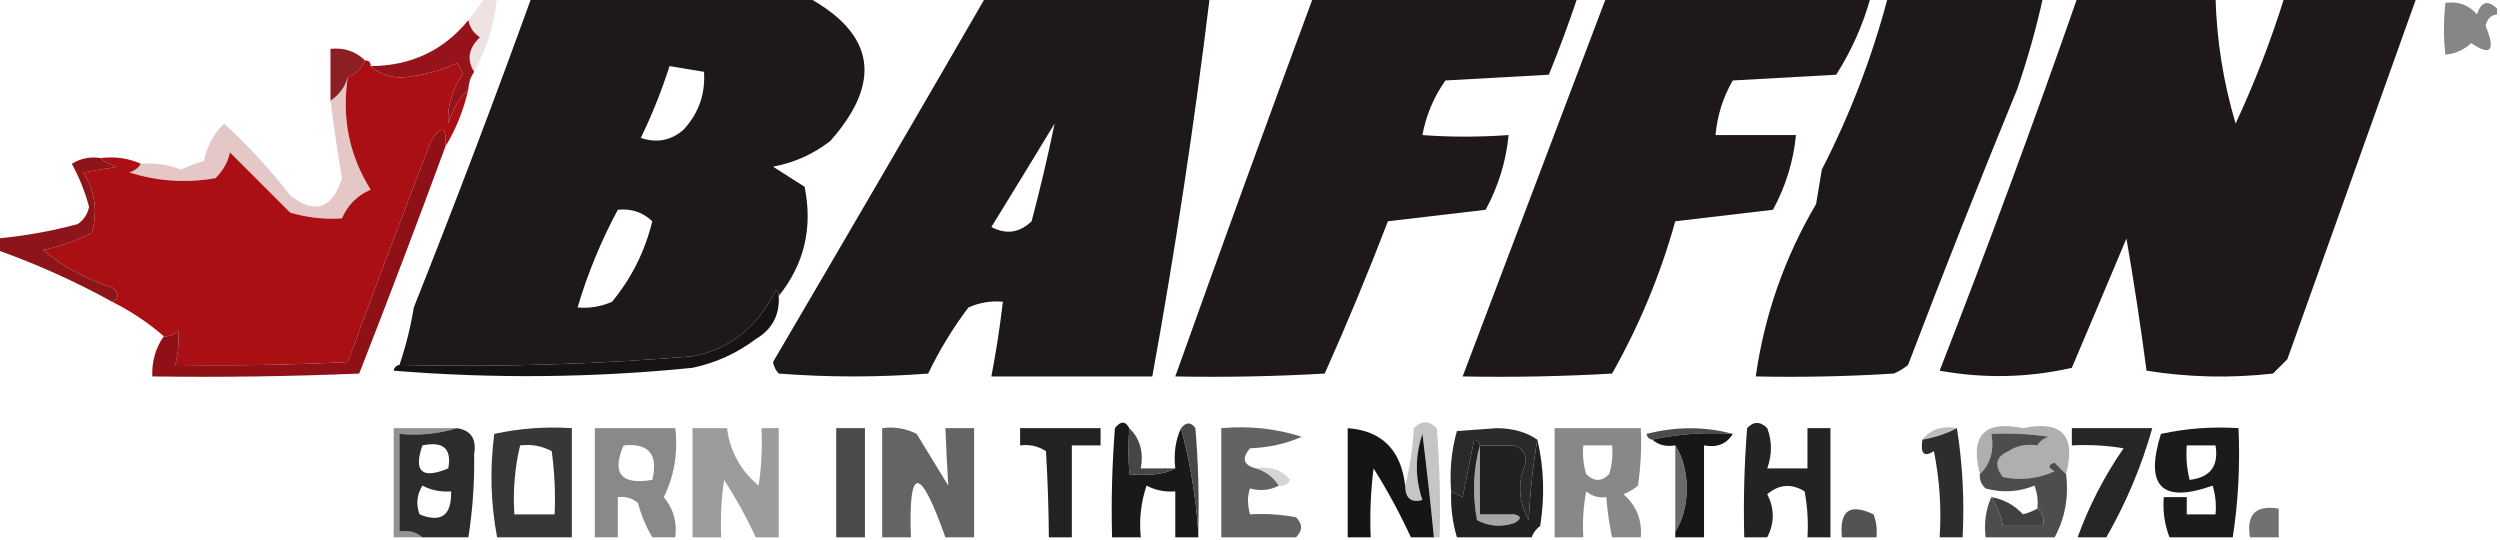
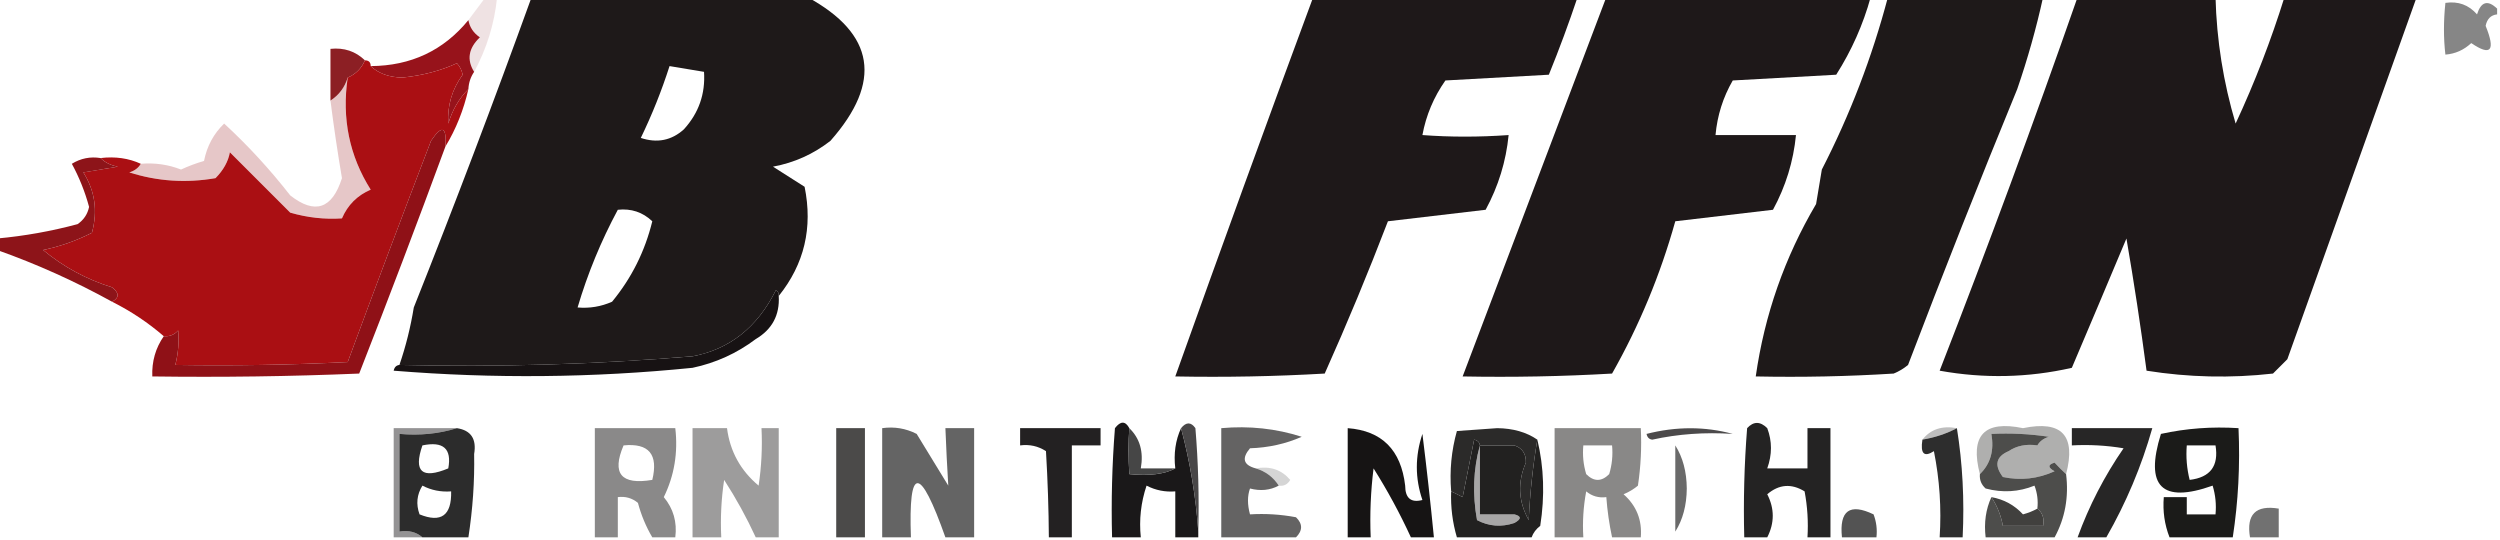
<svg xmlns="http://www.w3.org/2000/svg" version="1.1" width="435px" height="94px" style="shape-rendering:geometricPrecision; text-rendering:geometricPrecision; image-rendering:optimizeQuality; fill-rule:evenodd; clip-rule:evenodd">
  <g>
    <path style="opacity:1" fill="#1e1919" d="M 92.5,-0.5 C 108.5,-0.5 124.5,-0.5 140.5,-0.5C 152.228,5.903 153.561,14.236 144.5,24.5C 141.543,26.812 138.209,28.312 134.5,29C 136.333,30.167 138.167,31.333 140,32.5C 141.451,39.624 139.951,45.958 135.5,51.5C 135.565,51.062 135.399,50.728 135,50.5C 131.781,56.954 126.948,60.787 120.5,62C 103.542,63.41 86.542,63.91 69.5,63.5C 70.609,60.267 71.442,56.934 72,53.5C 79.133,35.575 85.967,17.575 92.5,-0.5 Z M 116.5,11.5 C 118.5,11.833 120.5,12.167 122.5,12.5C 122.751,16.331 121.584,19.664 119,22.5C 116.847,24.444 114.347,24.944 111.5,24C 113.462,19.946 115.129,15.779 116.5,11.5 Z M 107.5,36.5 C 109.827,36.247 111.827,36.914 113.5,38.5C 112.224,43.719 109.89,48.386 106.5,52.5C 104.591,53.348 102.591,53.682 100.5,53.5C 102.245,47.598 104.579,41.932 107.5,36.5 Z" />
  </g>
  <g>
    <path style="opacity:1" fill="#1e1819" d="M 228.5,-0.5 C 243.833,-0.5 259.167,-0.5 274.5,-0.5C 272.979,4.044 271.312,8.544 269.5,13C 263.5,13.333 257.5,13.667 251.5,14C 249.467,16.896 248.134,20.063 247.5,23.5C 252.342,23.865 257.342,23.865 262.5,23.5C 262.053,28.072 260.72,32.405 258.5,36.5C 252.833,37.167 247.167,37.833 241.5,38.5C 238.054,47.485 234.387,56.318 230.5,65C 221.84,65.5 213.173,65.666 204.5,65.5C 212.377,43.423 220.377,21.423 228.5,-0.5 Z" />
  </g>
  <g>
    <path style="opacity:1" fill="#1e1819" d="M 279.5,-0.5 C 294.833,-0.5 310.167,-0.5 325.5,-0.5C 324.182,4.279 322.182,8.779 319.5,13C 313.5,13.333 307.5,13.667 301.5,14C 299.807,16.934 298.807,20.101 298.5,23.5C 303.167,23.5 307.833,23.5 312.5,23.5C 312.053,28.072 310.72,32.405 308.5,36.5C 302.833,37.167 297.167,37.833 291.5,38.5C 288.897,47.818 285.23,56.652 280.5,65C 271.84,65.5 263.173,65.666 254.5,65.5C 262.833,43.501 271.166,21.501 279.5,-0.5 Z" />
  </g>
  <g>
    <path style="opacity:1" fill="#1e1819" d="M 361.5,-0.5 C 369.5,-0.5 377.5,-0.5 385.5,-0.5C 385.695,7.005 386.862,14.339 389,21.5C 392.334,14.327 395.167,6.994 397.5,-0.5C 405.167,-0.5 412.833,-0.5 420.5,-0.5C 413.006,20.491 405.506,41.491 398,62.5C 397.167,63.333 396.333,64.167 395.5,65C 388.144,65.831 380.811,65.665 373.5,64.5C 372.482,56.79 371.315,49.123 370,41.5C 366.8,49.131 363.634,56.631 360.5,64C 352.891,65.73 345.224,65.897 337.5,64.5C 345.93,42.863 353.93,21.196 361.5,-0.5 Z" />
  </g>
  <g>
-     <path style="opacity:1" fill="#1d1819" d="M 171.5,-0.5 C 184.5,-0.5 197.5,-0.5 210.5,-0.5C 207.814,21.595 204.481,43.595 200.5,65.5C 191.167,65.5 181.833,65.5 172.5,65.5C 173.327,61.193 173.993,56.859 174.5,52.5C 172.409,52.318 170.409,52.652 168.5,53.5C 165.777,57.116 163.444,60.949 161.5,65C 152.833,65.667 144.167,65.667 135.5,65C 134.978,64.439 134.645,63.772 134.5,63C 146.936,41.812 159.27,20.645 171.5,-0.5 Z M 183.5,21.5 C 182.325,27.199 180.992,32.866 179.5,38.5C 177.401,40.52 175.067,40.853 172.5,39.5C 176.228,33.46 179.895,27.46 183.5,21.5 Z" />
-   </g>
+     </g>
  <g>
    <path style="opacity:1" fill="#1e1919" d="M 328.5,-0.5 C 337.5,-0.5 346.5,-0.5 355.5,-0.5C 354.319,4.886 352.819,10.219 351,15.5C 344.497,31.326 338.163,47.326 332,63.5C 331.25,64.126 330.416,64.626 329.5,65C 321.507,65.5 313.507,65.666 305.5,65.5C 307.025,54.789 310.525,44.789 316,35.5C 316.333,33.5 316.667,31.5 317,29.5C 321.907,19.951 325.74,9.951 328.5,-0.5 Z" />
  </g>
  <g>
    <path style="opacity:0.49" fill="#0a0a0a" d="M 434.5,1.5 C 434.5,1.833 434.5,2.167 434.5,2.5C 433.414,2.62 432.747,3.287 432.5,4.5C 434.258,8.83 433.425,9.83 430,7.5C 428.7,8.707 427.2,9.374 425.5,9.5C 425.166,6.667 425.166,3.667 425.5,0.5C 427.722,0.178 429.556,0.845 431,2.5C 431.704,0.273 432.871,-0.06 434.5,1.5 Z" />
  </g>
  <g>
    <path style="opacity:0.125" fill="#821f24" d="M 84.5,-0.5 C 85.167,-0.5 85.833,-0.5 86.5,-0.5C 86.035,4.097 84.702,8.431 82.5,12.5C 81.181,10.395 81.514,8.395 83.5,6.5C 82.388,5.735 81.721,4.735 81.5,3.5C 82.5,2.167 83.5,0.833 84.5,-0.5 Z" />
  </g>
  <g>
    <path style="opacity:1" fill="#97131b" d="M 81.5,3.5 C 81.721,4.735 82.388,5.735 83.5,6.5C 81.514,8.395 81.181,10.395 82.5,12.5C 81.89,13.391 81.557,14.391 81.5,15.5C 79.883,17.121 78.716,19.121 78,21.5C 77.808,18.405 78.641,15.571 80.5,13C 80.355,12.228 80.022,11.561 79.5,11C 76.707,12.3 73.54,13.133 70,13.5C 67.705,13.454 65.871,12.787 64.5,11.5C 71.502,11.459 77.169,8.792 81.5,3.5 Z" />
  </g>
  <g>
    <path style="opacity:0.996" fill="#8c1f24" d="M 63.5,10.5 C 62.9,11.9 61.9,12.9 60.5,13.5C 59.978,15.219 58.978,16.552 57.5,17.5C 57.5,14.5 57.5,11.5 57.5,8.5C 59.858,8.252 61.858,8.919 63.5,10.5 Z" />
  </g>
  <g>
    <path style="opacity:0.235" fill="#981219" d="M 60.5,13.5 C 59.457,20.615 60.79,27.115 64.5,33C 62.167,34 60.5,35.667 59.5,38C 56.485,38.201 53.485,37.868 50.5,37C 46.934,33.434 43.434,29.934 40,26.5C 39.71,28.102 38.877,29.602 37.5,31C 32.382,31.888 27.382,31.555 22.5,30C 23.416,29.722 24.082,29.222 24.5,28.5C 26.92,28.292 29.253,28.626 31.5,29.5C 32.795,28.902 34.128,28.402 35.5,28C 36.007,25.434 37.174,23.267 39,21.5C 43.132,25.303 46.965,29.469 50.5,34C 54.792,37.367 57.792,36.367 59.5,31C 58.745,26.538 58.078,22.038 57.5,17.5C 58.978,16.552 59.978,15.219 60.5,13.5 Z" />
  </g>
  <g>
    <path style="opacity:1" fill="#aa0f13" d="M 63.5,10.5 C 64.167,10.5 64.5,10.833 64.5,11.5C 65.871,12.787 67.705,13.454 70,13.5C 73.54,13.133 76.707,12.3 79.5,11C 80.022,11.561 80.355,12.228 80.5,13C 78.641,15.571 77.808,18.405 78,21.5C 78.716,19.121 79.883,17.121 81.5,15.5C 80.679,19.127 79.346,22.46 77.5,25.5C 77.741,22.001 76.908,21.668 75,24.5C 70.095,37.268 65.262,50.101 60.5,63C 50.506,63.5 40.506,63.666 30.5,63.5C 31.014,61.488 31.18,59.488 31,57.5C 30.329,58.252 29.496,58.586 28.5,58.5C 25.772,56.139 22.772,54.139 19.5,52.5C 20.774,51.811 20.774,50.977 19.5,50C 15.017,48.594 11.017,46.428 7.5,43.5C 10.495,42.867 13.328,41.867 16,40.5C 17.023,36.683 16.523,33.183 14.5,30C 16.5,29.667 18.5,29.333 20.5,29C 19.262,28.768 18.262,28.268 17.5,27.5C 20.059,27.198 22.393,27.532 24.5,28.5C 24.082,29.222 23.416,29.722 22.5,30C 27.382,31.555 32.382,31.888 37.5,31C 38.877,29.602 39.71,28.102 40,26.5C 43.434,29.934 46.934,33.434 50.5,37C 53.485,37.868 56.485,38.201 59.5,38C 60.5,35.667 62.167,34 64.5,33C 60.79,27.115 59.457,20.615 60.5,13.5C 61.9,12.9 62.9,11.9 63.5,10.5 Z" />
  </g>
  <g>
    <path style="opacity:1" fill="#8d1419" d="M 17.5,27.5 C 18.262,28.268 19.262,28.768 20.5,29C 18.5,29.333 16.5,29.667 14.5,30C 16.523,33.183 17.023,36.683 16,40.5C 13.328,41.867 10.495,42.867 7.5,43.5C 11.017,46.428 15.017,48.594 19.5,50C 20.774,50.977 20.774,51.811 19.5,52.5C 13.075,48.954 6.408,45.954 -0.5,43.5C -0.5,42.833 -0.5,42.167 -0.5,41.5C 4.256,41.065 8.923,40.232 13.5,39C 14.574,38.261 15.241,37.261 15.5,36C 14.794,33.38 13.794,30.881 12.5,28.5C 14.045,27.548 15.712,27.215 17.5,27.5 Z" />
  </g>
  <g>
    <path style="opacity:0.973" fill="#8d0c12" d="M 77.5,25.5 C 72.634,38.73 67.634,51.897 62.5,65C 50.505,65.5 38.505,65.666 26.5,65.5C 26.4,62.892 27.067,60.558 28.5,58.5C 29.496,58.586 30.329,58.252 31,57.5C 31.18,59.488 31.014,61.488 30.5,63.5C 40.506,63.666 50.506,63.5 60.5,63C 65.262,50.101 70.095,37.268 75,24.5C 76.908,21.668 77.741,22.001 77.5,25.5 Z" />
  </g>
  <g>
    <path style="opacity:0.964" fill="#0f0a0b" d="M 135.5,51.5 C 135.692,54.809 134.359,57.309 131.5,59C 128.211,61.478 124.544,63.144 120.5,64C 103.196,65.746 85.863,65.912 68.5,64.5C 68.624,63.893 68.957,63.56 69.5,63.5C 86.542,63.91 103.542,63.41 120.5,62C 126.948,60.787 131.781,56.954 135,50.5C 135.399,50.728 135.565,51.062 135.5,51.5 Z" />
  </g>
  <g>
    <path style="opacity:0.98" fill="#494748" d="M 301.5,75.5 C 296.637,75.18 291.97,75.514 287.5,76.5C 286.957,76.44 286.624,76.107 286.5,75.5C 291.652,74.186 296.652,74.186 301.5,75.5 Z" />
  </g>
  <g>
-     <path style="opacity:0.838" fill="#121111" d="M 99.5,93.5 C 95.167,93.5 90.833,93.5 86.5,93.5C 85.379,87.582 85.212,81.582 86,75.5C 90.401,74.533 94.901,74.2 99.5,74.5C 99.5,80.833 99.5,87.167 99.5,93.5 Z M 90.5,77.5 C 92.467,77.261 94.3,77.594 96,78.5C 96.499,82.152 96.665,85.818 96.5,89.5C 94.167,89.5 91.833,89.5 89.5,89.5C 89.237,85.4 89.57,81.4 90.5,77.5 Z" />
-   </g>
+     </g>
  <g>
    <path style="opacity:0.353" fill="#454545" d="M 340.5,74.5 C 338.698,75.458 336.698,76.125 334.5,76.5C 335.918,74.692 337.918,74.025 340.5,74.5 Z" />
  </g>
  <g>
    <path style="opacity:0.956" fill="#1a1718" d="M 186.5,93.5 C 185.167,93.5 183.833,93.5 182.5,93.5C 182.471,88.642 182.305,83.642 182,78.5C 180.644,77.62 179.144,77.287 177.5,77.5C 177.5,76.5 177.5,75.5 177.5,74.5C 182.167,74.5 186.833,74.5 191.5,74.5C 191.5,75.5 191.5,76.5 191.5,77.5C 189.833,77.5 188.167,77.5 186.5,77.5C 186.5,82.833 186.5,88.167 186.5,93.5 Z" />
  </g>
  <g>
    <path style="opacity:0.929" fill="#1b1a19" d="M 267.5,76.5 C 266.723,81.084 266.223,85.75 266,90.5C 264.185,87.266 264.018,83.933 265.5,80.5C 265.547,78.962 264.88,77.962 263.5,77.5C 261.5,77.5 259.5,77.5 257.5,77.5C 257.44,76.957 257.107,76.624 256.5,76.5C 255.833,79.833 255.167,83.167 254.5,86.5C 253.817,86.137 253.15,85.804 252.5,85.5C 252.211,81.894 252.544,78.394 253.5,75C 255.833,74.833 258.167,74.667 260.5,74.5C 263.269,74.529 265.603,75.195 267.5,76.5 Z" />
  </g>
  <g>
    <path style="opacity:0.863" fill="#0c0c0c" d="M 340.5,74.5 C 341.49,80.645 341.823,86.978 341.5,93.5C 340.167,93.5 338.833,93.5 337.5,93.5C 337.827,88.456 337.494,83.456 336.5,78.5C 334.786,79.609 334.119,78.942 334.5,76.5C 336.698,76.125 338.698,75.458 340.5,74.5 Z" />
  </g>
  <g>
    <path style="opacity:0.945" fill="#1b1a1a" d="M 366.5,93.5 C 364.833,93.5 363.167,93.5 361.5,93.5C 363.503,87.995 366.169,82.828 369.5,78C 366.518,77.502 363.518,77.335 360.5,77.5C 360.5,76.5 360.5,75.5 360.5,74.5C 365.167,74.5 369.833,74.5 374.5,74.5C 372.615,81.152 369.949,87.485 366.5,93.5 Z" />
  </g>
  <g>
    <path style="opacity:0.531" fill="#353435" d="M 79.5,74.5 C 76.375,75.479 73.042,75.813 69.5,75.5C 69.5,81.167 69.5,86.833 69.5,92.5C 71.099,92.232 72.432,92.566 73.5,93.5C 71.833,93.5 70.167,93.5 68.5,93.5C 68.5,87.167 68.5,80.833 68.5,74.5C 72.167,74.5 75.833,74.5 79.5,74.5 Z" />
  </g>
  <g>
    <path style="opacity:0.766" fill="#151413" d="M 150.5,93.5 C 148.833,93.5 147.167,93.5 145.5,93.5C 145.5,87.167 145.5,80.833 145.5,74.5C 147.167,74.5 148.833,74.5 150.5,74.5C 150.5,80.833 150.5,87.167 150.5,93.5 Z" />
  </g>
  <g>
-     <path style="opacity:0.277" fill="#2d2c2c" d="M 250.5,93.5 C 250.167,93.5 249.833,93.5 249.5,93.5C 248.916,87.518 248.25,81.518 247.5,75.5C 246.205,79.38 246.205,83.214 247.5,87C 245.511,87.519 244.511,86.686 244.5,84.5C 245.321,81.359 245.821,78.025 246,74.5C 247.333,73.167 248.667,73.167 250,74.5C 250.5,80.825 250.666,87.158 250.5,93.5 Z" />
-   </g>
+     </g>
  <g>
-     <path style="opacity:1" fill="#181718" d="M 301.5,75.5 C 300.448,77.256 298.781,77.923 296.5,77.5C 296.5,82.833 296.5,88.167 296.5,93.5C 294.833,93.5 293.167,93.5 291.5,93.5C 291.5,93.167 291.5,92.833 291.5,92.5C 292.809,90.429 293.475,87.929 293.5,85C 293.475,82.071 292.809,79.571 291.5,77.5C 289.901,77.768 288.568,77.434 287.5,76.5C 291.97,75.514 296.637,75.18 301.5,75.5 Z" />
-   </g>
+     </g>
  <g>
    <path style="opacity:0.368" fill="#272625" d="M 359.5,82.5 C 358.849,81.909 358.182,81.243 357.5,80.5C 356.304,80.846 356.304,81.346 357.5,82C 354.594,83.319 351.594,83.652 348.5,83C 346.957,80.955 347.29,79.455 349.5,78.5C 349.5,79.833 349.5,81.167 349.5,82.5C 353.5,83.167 355.167,81.5 354.5,77.5C 354.918,76.778 355.584,76.278 356.5,76C 353.183,75.502 349.85,75.335 346.5,75.5C 347.01,78.388 346.344,80.721 344.5,82.5C 342.74,75.761 345.24,73.095 352,74.5C 358.76,73.095 361.26,75.761 359.5,82.5 Z M 354.5,77.5 C 355.167,81.5 353.5,83.167 349.5,82.5C 349.5,81.167 349.5,79.833 349.5,78.5C 350.919,77.549 352.585,77.216 354.5,77.5 Z" />
  </g>
  <g>
    <path style="opacity:0.523" fill="#1d1b19" d="M 285.5,93.5 C 283.833,93.5 282.167,93.5 280.5,93.5C 280.007,91.194 279.674,88.861 279.5,86.5C 278.178,86.67 277.011,86.337 276,85.5C 275.503,88.146 275.336,90.813 275.5,93.5C 273.833,93.5 272.167,93.5 270.5,93.5C 270.5,87.167 270.5,80.833 270.5,74.5C 275.5,74.5 280.5,74.5 285.5,74.5C 285.665,77.85 285.498,81.183 285,84.5C 284.25,85.126 283.416,85.626 282.5,86C 284.747,87.995 285.747,90.495 285.5,93.5 Z M 275.5,77.5 C 277.167,77.5 278.833,77.5 280.5,77.5C 280.66,79.199 280.494,80.866 280,82.5C 278.667,83.833 277.333,83.833 276,82.5C 275.506,80.866 275.34,79.199 275.5,77.5 Z" />
  </g>
  <g>
    <path style="opacity:1" fill="#1b1b19" d="M 388.5,93.5 C 384.833,93.5 381.167,93.5 377.5,93.5C 376.631,91.283 376.298,88.95 376.5,86.5C 377.833,86.5 379.167,86.5 380.5,86.5C 380.5,87.5 380.5,88.5 380.5,89.5C 382.167,89.5 383.833,89.5 385.5,89.5C 385.66,87.801 385.494,86.134 385,84.5C 376.148,87.649 373.148,84.649 376,75.5C 380.401,74.533 384.901,74.2 389.5,74.5C 389.791,80.923 389.458,87.256 388.5,93.5 Z M 380.5,77.5 C 382.167,77.5 383.833,77.5 385.5,77.5C 386.092,81.074 384.592,83.074 381,83.5C 380.505,81.527 380.338,79.527 380.5,77.5 Z" />
  </g>
  <g>
    <path style="opacity:0.885" fill="#121111" d="M 79.5,74.5 C 81.95,74.874 82.95,76.374 82.5,79C 82.591,83.744 82.258,88.578 81.5,93.5C 78.833,93.5 76.167,93.5 73.5,93.5C 72.432,92.566 71.099,92.232 69.5,92.5C 69.5,86.833 69.5,81.167 69.5,75.5C 73.042,75.813 76.375,75.479 79.5,74.5 Z M 73.5,77.5 C 77.138,76.737 78.638,78.07 78,81.5C 73.415,83.413 71.915,82.079 73.5,77.5 Z M 73.5,84.5 C 75.042,85.301 76.709,85.634 78.5,85.5C 78.597,89.692 76.764,91.025 73,89.5C 72.36,87.735 72.527,86.068 73.5,84.5 Z" />
  </g>
  <g>
    <path style="opacity:0.425" fill="#181617" d="M 135.5,93.5 C 134.167,93.5 132.833,93.5 131.5,93.5C 129.924,90.074 128.091,86.74 126,83.5C 125.502,86.817 125.335,90.15 125.5,93.5C 123.833,93.5 122.167,93.5 120.5,93.5C 120.5,87.167 120.5,80.833 120.5,74.5C 122.5,74.5 124.5,74.5 126.5,74.5C 127.02,78.538 128.853,81.872 132,84.5C 132.498,81.183 132.665,77.85 132.5,74.5C 133.5,74.5 134.5,74.5 135.5,74.5C 135.5,80.833 135.5,87.167 135.5,93.5 Z" />
  </g>
  <g>
    <path style="opacity:0.992" fill="#191718" d="M 196.5,74.5 C 196.316,76.856 196.316,79.523 196.5,82.5C 199.972,82.84 202.639,82.507 204.5,81.5C 204.198,78.941 204.532,76.607 205.5,74.5C 207.077,80.401 208.077,86.401 208.5,92.5C 208.5,92.833 208.5,93.167 208.5,93.5C 207.167,93.5 205.833,93.5 204.5,93.5C 204.5,90.833 204.5,88.167 204.5,85.5C 202.738,85.643 201.071,85.309 199.5,84.5C 198.516,87.428 198.183,90.428 198.5,93.5C 196.833,93.5 195.167,93.5 193.5,93.5C 193.334,87.158 193.5,80.825 194,74.5C 194.977,73.226 195.811,73.226 196.5,74.5 Z" />
  </g>
  <g>
    <path style="opacity:0.965" fill="#414040" d="M 196.5,74.5 C 198.344,76.279 199.01,78.612 198.5,81.5C 200.5,81.5 202.5,81.5 204.5,81.5C 202.639,82.507 199.972,82.84 196.5,82.5C 196.316,79.523 196.316,76.856 196.5,74.5 Z" />
  </g>
  <g>
    <path style="opacity:0.759" fill="#161513" d="M 354.5,77.5 C 352.585,77.216 350.919,77.549 349.5,78.5C 347.29,79.455 346.957,80.955 348.5,83C 351.594,83.652 354.594,83.319 357.5,82C 356.304,81.346 356.304,80.846 357.5,80.5C 358.182,81.243 358.849,81.909 359.5,82.5C 359.99,86.487 359.324,90.154 357.5,93.5C 353.5,93.5 349.5,93.5 345.5,93.5C 345.198,90.941 345.532,88.607 346.5,86.5C 347.502,88.011 348.169,89.678 348.5,91.5C 350.833,91.5 353.167,91.5 355.5,91.5C 355.737,90.209 355.404,89.209 354.5,88.5C 354.657,87.127 354.49,85.793 354,84.5C 351.263,85.611 348.429,85.777 345.5,85C 344.748,84.329 344.414,83.496 344.5,82.5C 346.344,80.721 347.01,78.388 346.5,75.5C 349.85,75.335 353.183,75.502 356.5,76C 355.584,76.278 354.918,76.778 354.5,77.5 Z" />
  </g>
  <g>
    <path style="opacity:0.235" fill="#4e4e4e" d="M 218.5,81.5 C 220.977,81.051 222.977,81.718 224.5,83.5C 224.043,84.297 223.376,84.631 222.5,84.5C 221.552,83.022 220.219,82.022 218.5,81.5 Z" />
  </g>
  <g>
    <path style="opacity:0.497" fill="#151414" d="M 117.5,93.5 C 116.167,93.5 114.833,93.5 113.5,93.5C 112.406,91.641 111.573,89.641 111,87.5C 109.989,86.663 108.822,86.33 107.5,86.5C 107.5,88.833 107.5,91.167 107.5,93.5C 106.167,93.5 104.833,93.5 103.5,93.5C 103.5,87.167 103.5,80.833 103.5,74.5C 108.167,74.5 112.833,74.5 117.5,74.5C 117.997,78.759 117.331,82.759 115.5,86.5C 117.171,88.51 117.838,90.843 117.5,93.5 Z M 108.5,77.5 C 112.908,77.062 114.575,79.062 113.5,83.5C 108.074,84.416 106.407,82.416 108.5,77.5 Z" />
  </g>
  <g>
    <path style="opacity:0.943" fill="#3f3d3e" d="M 208.5,92.5 C 208.077,86.401 207.077,80.401 205.5,74.5C 206.397,73.402 207.23,73.402 208,74.5C 208.499,80.491 208.666,86.491 208.5,92.5 Z" />
  </g>
  <g>
    <path style="opacity:0.688" fill="#1f1e1e" d="M 218.5,81.5 C 220.219,82.022 221.552,83.022 222.5,84.5C 220.987,85.309 219.32,85.476 217.5,85C 217.034,86.299 217.034,87.799 217.5,89.5C 220.187,89.336 222.854,89.503 225.5,90C 226.684,91.145 226.684,92.312 225.5,93.5C 221.167,93.5 216.833,93.5 212.5,93.5C 212.5,87.167 212.5,80.833 212.5,74.5C 217.361,74.063 222.028,74.563 226.5,76C 223.7,77.232 220.7,77.898 217.5,78C 216.015,79.757 216.348,80.923 218.5,81.5 Z" />
  </g>
  <g>
    <path style="opacity:1" fill="#242323" d="M 318.5,93.5 C 317.167,93.5 315.833,93.5 314.5,93.5C 314.664,90.813 314.497,88.146 314,85.5C 311.708,84.092 309.541,84.259 307.5,86C 308.779,88.498 308.779,90.998 307.5,93.5C 306.167,93.5 304.833,93.5 303.5,93.5C 303.334,87.158 303.5,80.825 304,74.5C 305.113,73.289 306.28,73.289 307.5,74.5C 308.363,76.771 308.363,79.105 307.5,81.5C 309.833,81.5 312.167,81.5 314.5,81.5C 314.5,79.167 314.5,76.833 314.5,74.5C 315.833,74.5 317.167,74.5 318.5,74.5C 318.5,80.833 318.5,87.167 318.5,93.5 Z" />
  </g>
  <g>
    <path style="opacity:1" fill="#161414" d="M 244.5,84.5 C 244.511,86.686 245.511,87.519 247.5,87C 246.205,83.214 246.205,79.38 247.5,75.5C 248.25,81.518 248.916,87.518 249.5,93.5C 248.167,93.5 246.833,93.5 245.5,93.5C 243.6,89.367 241.433,85.367 239,81.5C 238.501,85.486 238.334,89.486 238.5,93.5C 237.167,93.5 235.833,93.5 234.5,93.5C 234.5,87.167 234.5,80.833 234.5,74.5C 240.442,74.944 243.775,78.277 244.5,84.5 Z" />
  </g>
  <g>
    <path style="opacity:0.78" fill="#404040" d="M 291.5,77.5 C 292.809,79.571 293.475,82.071 293.5,85C 293.475,87.929 292.809,90.429 291.5,92.5C 291.5,87.5 291.5,82.5 291.5,77.5 Z" />
  </g>
  <g>
    <path style="opacity:1" fill="#222120" d="M 257.5,77.5 C 256.353,81.646 256.186,85.98 257,90.5C 259.064,91.591 261.231,91.758 263.5,91C 264.738,90.31 264.738,89.81 263.5,89.5C 263.5,85.5 263.5,81.5 263.5,77.5C 264.88,77.962 265.547,78.962 265.5,80.5C 264.018,83.933 264.185,87.266 266,90.5C 266.223,85.75 266.723,81.084 267.5,76.5C 268.65,81.316 268.816,86.316 268,91.5C 267.283,92.044 266.783,92.711 266.5,93.5C 262.167,93.5 257.833,93.5 253.5,93.5C 252.735,90.904 252.401,88.237 252.5,85.5C 253.15,85.804 253.817,86.137 254.5,86.5C 255.167,83.167 255.833,79.833 256.5,76.5C 257.107,76.624 257.44,76.957 257.5,77.5 Z M 257.5,77.5 C 259.5,77.5 261.5,77.5 263.5,77.5C 263.5,81.5 263.5,85.5 263.5,89.5C 261.5,89.5 259.5,89.5 257.5,89.5C 257.5,85.5 257.5,81.5 257.5,77.5 Z" />
  </g>
  <g>
    <path style="opacity:0.471" fill="#454343" d="M 257.5,77.5 C 257.5,81.5 257.5,85.5 257.5,89.5C 259.5,89.5 261.5,89.5 263.5,89.5C 264.738,89.81 264.738,90.31 263.5,91C 261.231,91.758 259.064,91.591 257,90.5C 256.186,85.98 256.353,81.646 257.5,77.5 Z" />
  </g>
  <g>
    <path style="opacity:1" fill="#41403e" d="M 346.5,86.5 C 348.685,86.888 350.518,87.888 352,89.5C 352.902,89.257 353.735,88.923 354.5,88.5C 355.404,89.209 355.737,90.209 355.5,91.5C 353.167,91.5 350.833,91.5 348.5,91.5C 348.169,89.678 347.502,88.011 346.5,86.5 Z" />
  </g>
  <g>
    <path style="opacity:0.651" fill="#121111" d="M 169.5,93.5 C 167.833,93.5 166.167,93.5 164.5,93.5C 160.054,80.932 158.054,80.932 158.5,93.5C 156.833,93.5 155.167,93.5 153.5,93.5C 153.5,87.167 153.5,80.833 153.5,74.5C 155.604,74.201 157.604,74.534 159.5,75.5C 161.333,78.5 163.167,81.5 165,84.5C 164.799,81.223 164.632,77.889 164.5,74.5C 166.167,74.5 167.833,74.5 169.5,74.5C 169.5,80.833 169.5,87.167 169.5,93.5 Z" />
  </g>
  <g>
    <path style="opacity:0.612" fill="#171717" d="M 396.5,93.5 C 394.833,93.5 393.167,93.5 391.5,93.5C 390.833,89.5 392.5,87.833 396.5,88.5C 396.5,90.167 396.5,91.833 396.5,93.5 Z" />
  </g>
  <g>
    <path style="opacity:0.808" fill="#2a2a2a" d="M 326.5,93.5 C 324.5,93.5 322.5,93.5 320.5,93.5C 320.015,88.841 321.848,87.508 326,89.5C 326.49,90.793 326.657,92.127 326.5,93.5 Z" />
  </g>
</svg>